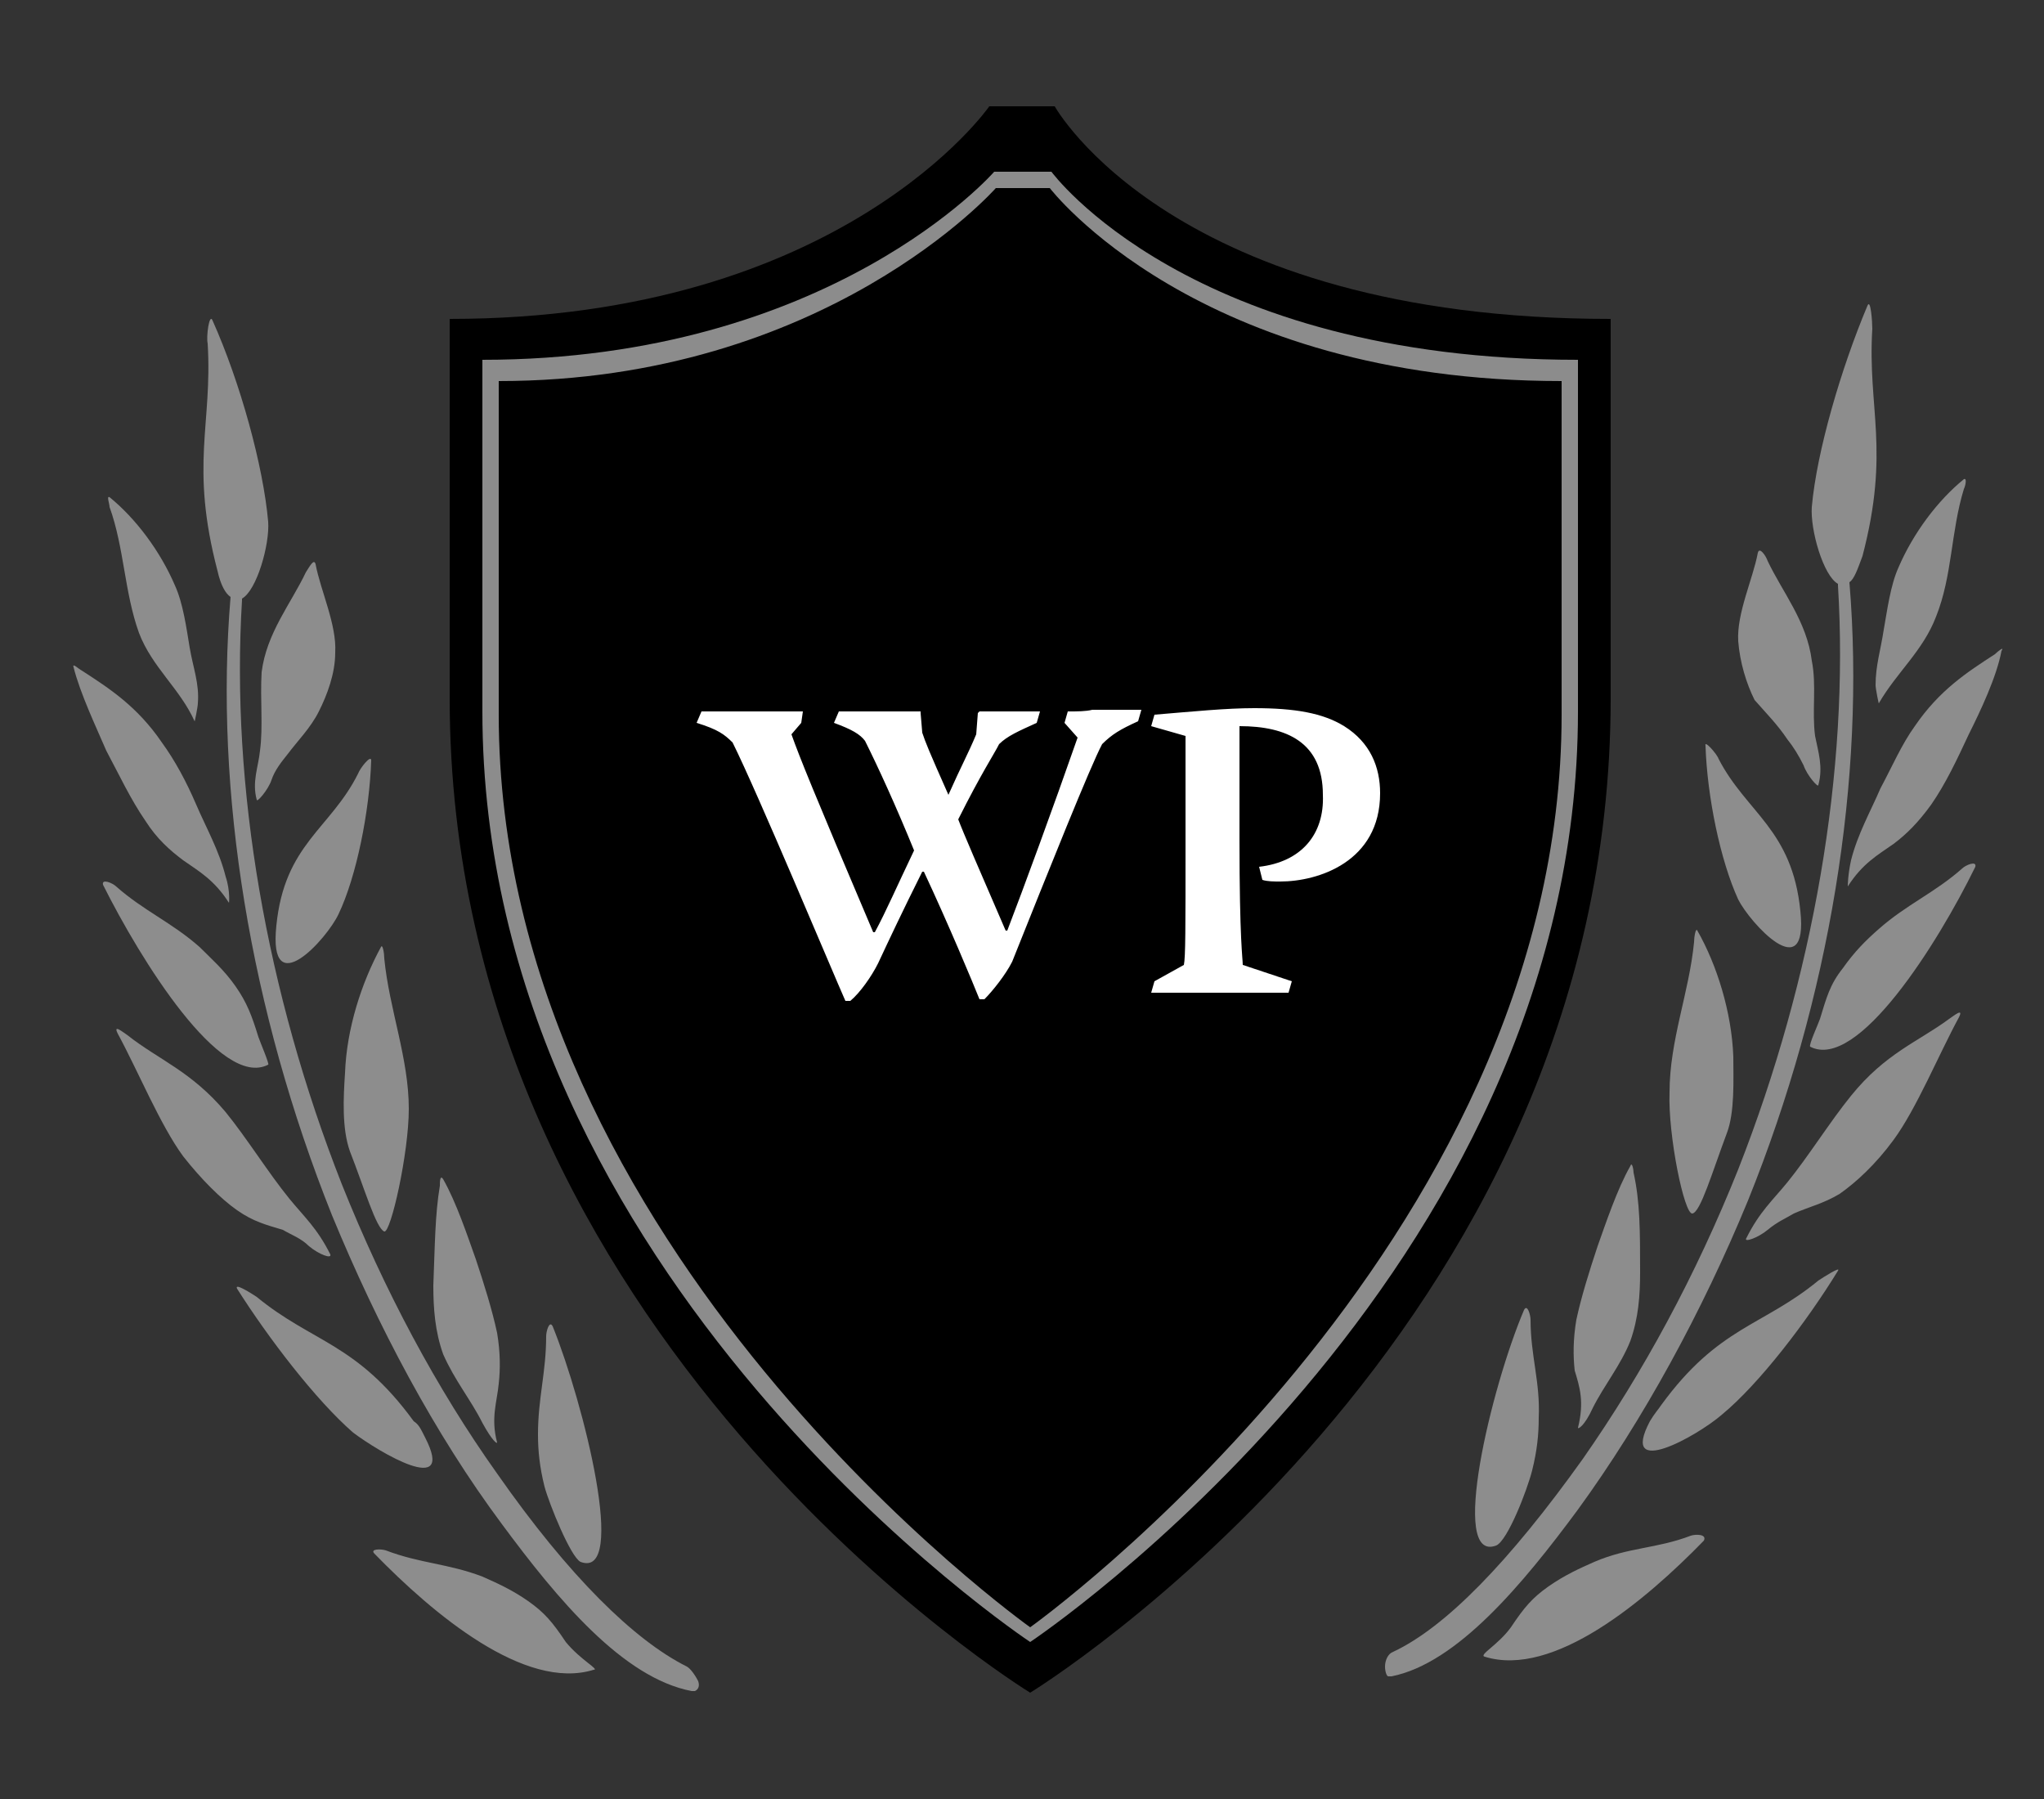
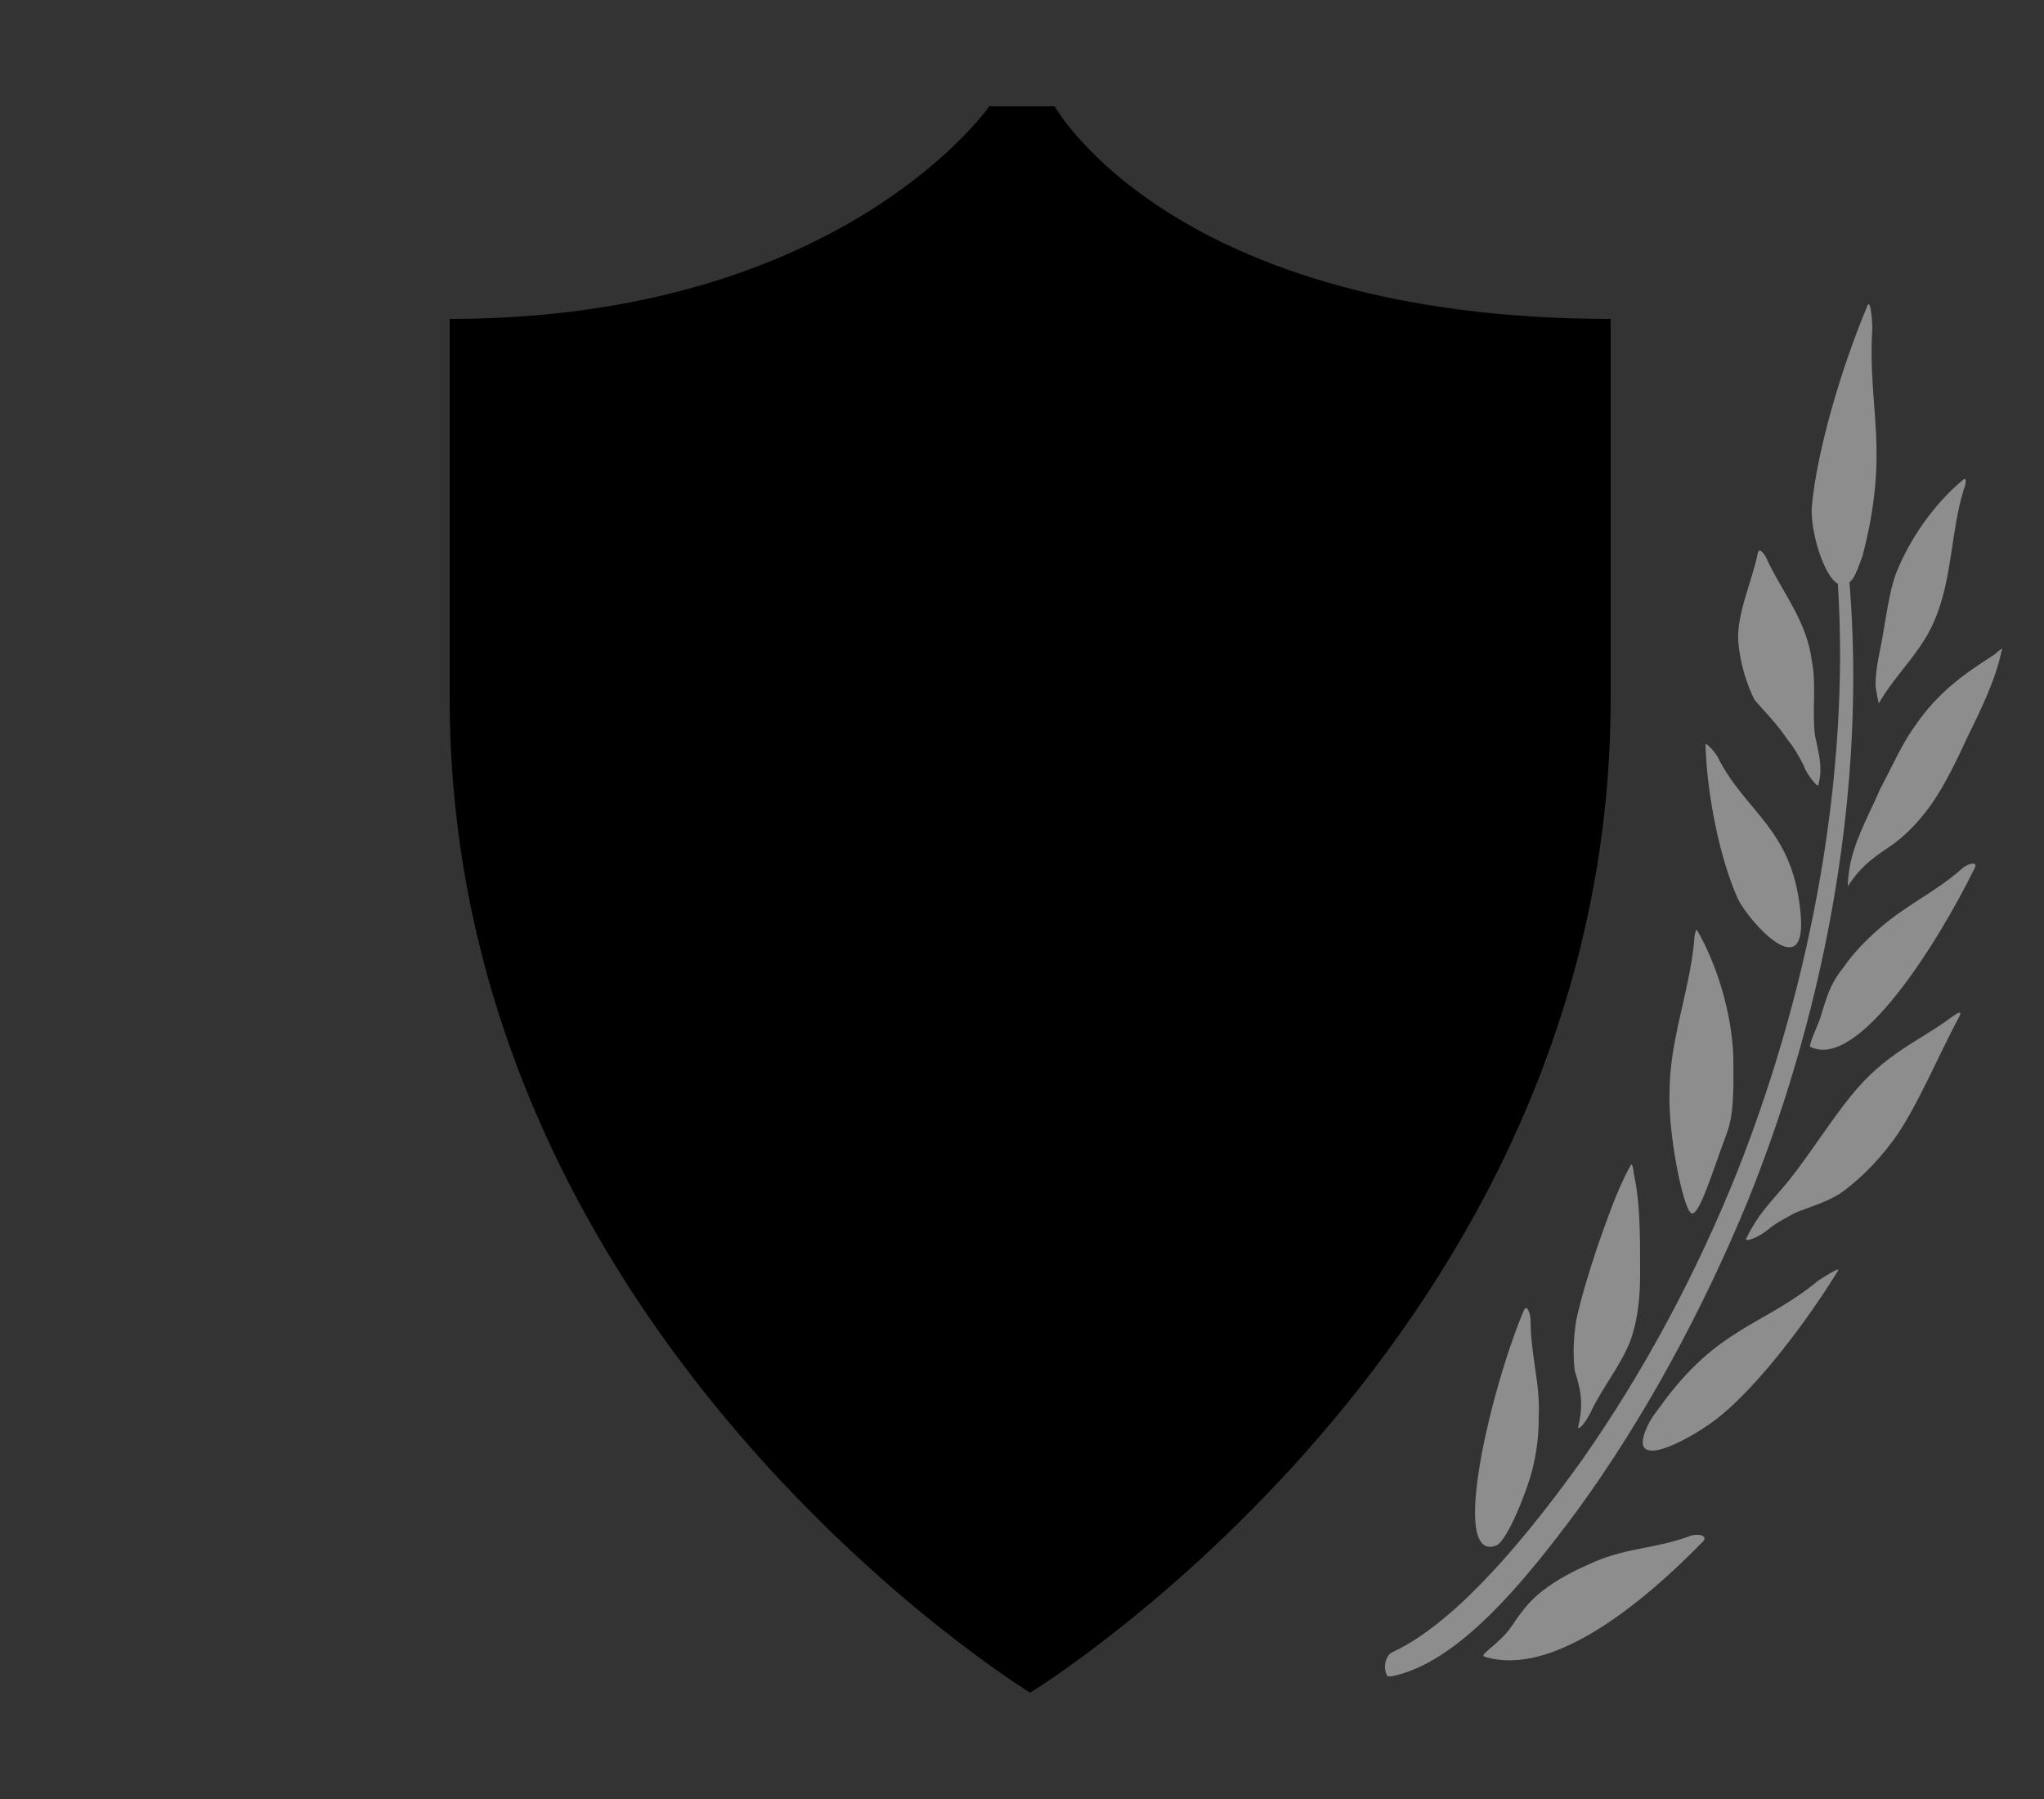
<svg xmlns="http://www.w3.org/2000/svg" id="Слой_1" viewBox="0 0 125 110">
  <rect x="0" y="0" width="125" height="110" fill="#333333" stroke="none" />
  <style>.st0{display:none;fill:#151827}.st1{fill:#8d8d8d}.st2{fill:#000}.st3{fill:#fff}.st4{fill:#8c8c8c}</style>
  <path class="st0" d="M0 0h125v110H0z" />
-   <path class="st1" d="M8.5 38.7c.8 2.1 2.5 3.4 3.4 5.4 0 .1.2-.9.2-1.1.1-1.2-.3-2.2-.5-3.4-.2-1.2-.4-2.7-.9-3.8-.9-2.1-2.4-4.1-4-5.4-.2-.1 0 .4 0 .6.9 2.5.9 5.2 1.8 7.7zm7.4 7.2c-.1 1-.5 1.9-.2 3 0 .2.7-.6.9-1.2.2-.6.6-1.1 1-1.6.6-.8 1.4-1.6 1.9-2.6s1-2.3 1-3.6c.1-1.7-.9-3.8-1.2-5.4-.1-.4-.4.2-.6.5-.9 1.9-2.4 3.7-2.7 6.1-.1 1.7.1 3.3-.1 4.8zm-7 4.3c.7 1.1 1.5 1.8 2.3 2.4 1 .7 1.9 1.2 2.8 2.6 0 .1.1-.7-.2-1.6-.4-1.6-1.2-3-1.8-4.4-.6-1.4-1.3-2.7-2.1-3.8C8.4 43.2 6.7 42.1 5 41c-.2-.1-.6-.5-.5-.2.4 1.6 1.4 3.7 2 5.1.8 1.5 1.5 3 2.4 4.3zm7.5 14.9c.1 0-.5-1.4-.6-1.7-.4-1.3-.7-2.1-1.4-3.1s-1.5-1.7-2.2-2.4c-1.7-1.5-3.4-2.2-5.1-3.7-.2-.2-.9-.5-.8-.1 2.3 4.6 7.2 12.5 10.1 11zm4.3-9.2c1.1-2.3 1.9-6.3 2-9.4 0-.4-.7.5-.8.8-1.7 3.4-4.5 4.3-5 9.3-.5 4.8 3.1.8 3.8-.7zm21.3 46c-3.2-1.6-7.2-5.5-11.6-11.8-3.7-5.2-6.9-11.2-9.5-17.7-4.6-11.7-6.8-24.3-6.1-35.7v-.1c.9-.5 1.7-3.3 1.6-4.7-.3-3.4-1.7-8.5-3.4-12.3-.2-.5-.4 1-.3 1.4.3 5-1.1 7.4.6 13.9.2.9.5 1.4.8 1.6-1 11.9 1.2 25.3 6.2 37.8 2.8 6.8 6.3 13.4 10.4 18.9 3.4 4.6 7.4 9.4 11.6 10.2h.2c.2-.1.3-.3.2-.6-.2-.4-.5-.8-.7-.9zM21.4 70.4c.9 2.3 1.6 4.7 2.1 4.9.4.1 1.5-4.8 1.5-7.5 0-3.1-1.2-6.1-1.5-9.2 0-.3-.1-.9-.2-.7-1.2 2.2-2.1 5-2.2 7.7-.1 1.5-.2 3.4.3 4.8zm-2.5 5.8c.6.5 1.4.8 1.3.5-.8-1.6-1.6-2.3-2.5-3.4-1.3-1.6-2.6-3.7-3.9-5.3-2.1-2.5-4.1-3.2-6-4.7-.3-.2-.9-.7-.6-.1 1.2 2.2 2.6 5.6 4 7.5 1.1 1.4 2.3 2.6 3.3 3.3 1 .7 1.8.9 2.8 1.2.5.3 1.1.5 1.6 1zM29.5 87c.6 1.1.9 1.3.9 1.2-.4-1.5 0-2.5.1-3.6.1-.9.1-1.9-.1-3.1-.3-1.4-.8-3-1.3-4.5-.5-1.4-1.2-3.5-2-4.9-.2-.3-.2.2-.2.4-.3 1.8-.3 3.6-.4 6.1 0 1.4.1 2.8.6 4.2.7 1.6 1.7 2.8 2.4 4.2zm6 8.5c2.9 1.1.2-9.7-1.7-14.4-.2-.4-.4.3-.4.6 0 2.2-.5 3.8-.5 6 0 1 .1 2 .4 3.2.3 1.1 1.6 4.3 2.2 4.6zM26 87.9c-.3-.6-.4-.8-.7-1-3.5-4.8-6.2-4.8-9.6-7.6-.3-.2-1.4-.9-1.2-.5 1.9 3 4.8 6.8 7.1 8.8 1.6 1.2 6.3 4 4.4.3zm8.6 12.5c-.8-1.2-1.3-1.8-2.3-2.5-1-.7-1.9-1.1-2.8-1.5-2.1-.8-3.8-.8-5.9-1.6-.3-.1-1-.1-.7.2 3.6 3.7 9.2 8.4 13.4 7.1.4 0-.8-.6-1.7-1.7z" />
  <path class="st2" d="M27.5 19.5c24 0 33-13 33-13h4s7.2 13 34 13v23.2c0 39.1-35.5 60.8-35.5 60.8S27.5 81.8 27.5 42.7V19.5z" />
  <path class="st1" d="M118.4 37.7c1-2.5.9-5.2 1.7-7.8.1-.2.2-.7 0-.6-1.6 1.3-3.1 3.3-4 5.4-.5 1.1-.7 2.7-.9 3.8-.2 1.3-.5 2.2-.5 3.4 0 .2.2 1.2.2 1.1 1.1-1.9 2.7-3.2 3.5-5.3zm-9.1 7.5c.4.5.7 1 1 1.6.2.6.9 1.4.9 1.2.3-1.1 0-2-.2-3-.2-1.5.1-3.1-.2-4.6-.3-2.4-1.8-4.2-2.7-6.1-.1-.3-.5-.9-.6-.5-.3 1.6-1.3 3.7-1.2 5.4.1 1.3.5 2.6 1 3.6.7.8 1.4 1.5 2 2.4zM122 40c-1.7 1.1-3.4 2.2-4.9 4.4-.8 1.1-1.4 2.5-2.1 3.8-.6 1.4-1.4 2.8-1.8 4.4-.2.9-.2 1.6-.2 1.6.9-1.4 1.8-1.9 2.8-2.6.8-.6 1.5-1.3 2.3-2.4.9-1.3 1.6-2.8 2.3-4.3.7-1.4 1.7-3.5 2-5.1.2-.3-.2 0-.4.2zm-2 13.1c-1.7 1.5-3.4 2.2-5.1 3.7-.8.7-1.5 1.4-2.2 2.4-.8 1-1 1.8-1.4 3.1-.1.3-.7 1.6-.6 1.7 2.9 1.5 7.8-6.3 10.1-11 .1-.4-.6-.1-.8.1zm-9.9 2.6c-.5-5-3.3-6-5-9.3-.1-.3-.9-1.2-.8-.8.1 3.1.9 7 2 9.4.7 1.4 4.3 5.4 3.8.7zM96.5 92.3c4-5.5 7.6-12.1 10.4-18.9 5-12.4 7.2-25.8 6.2-37.8.3-.2.5-.8.8-1.6 1.7-6.5.3-9 .6-13.9 0-.4-.1-1.9-.3-1.4-1.6 3.8-3.1 8.9-3.4 12.3-.1 1.4.7 4.2 1.6 4.7v.1c.7 11.3-1.5 24-6.1 35.7-2.6 6.5-5.8 12.4-9.5 17.7-4.5 6.3-8.4 10.3-11.6 11.8-.3.1-.5.5-.5.9 0 .3.1.6.2.6h.2c4-.8 8-5.6 11.4-10.2zm7-18.1c.5-.1 1.2-2.5 2.1-4.9.5-1.3.4-3.3.4-4.7-.1-2.7-1-5.6-2.2-7.7-.1-.2-.2.4-.2.7-.3 3.1-1.5 6-1.5 9.2-.1 2.6.9 7.5 1.4 7.4zm15.7-11.9c-1.9 1.4-3.9 2.1-6 4.7-1.3 1.6-2.6 3.7-3.9 5.3-.9 1.1-1.7 1.8-2.5 3.4-.2.3.7 0 1.3-.5.6-.5 1.1-.7 1.6-1 .9-.4 1.8-.6 2.8-1.2 1-.7 2.2-1.8 3.3-3.3 1.4-1.9 2.8-5.3 4-7.5.3-.6-.3-.1-.6.1zm-22.7 25c0 .1.4-.1.9-1.2.7-1.4 1.7-2.6 2.3-4.1.5-1.4.6-2.8.6-4.2 0-2.5 0-4.3-.4-6.1 0-.2-.1-.7-.2-.4-.8 1.4-1.5 3.5-2 4.9-.5 1.5-1 3.1-1.3 4.5-.2 1.2-.2 2.2-.1 3.1.3 1 .6 1.9.2 3.5zm-5 7.2c.7-.3 1.9-3.4 2.2-4.6.3-1.2.4-2.2.4-3.2.1-2.2-.5-3.8-.5-6 0-.3-.2-1-.4-.6-2 4.7-4.6 15.5-1.7 14.4zm19.7-16.2c-3.4 2.8-6.1 2.8-9.6 7.6-.2.3-.4.5-.7 1-1.9 3.6 2.9.9 4.4-.4 2.3-1.9 5.2-5.7 7.1-8.8.2-.3-.9.4-1.2.6zm-7.8 15.6c-2.1.8-3.8.7-5.9 1.6-.9.4-1.8.8-2.8 1.5-1 .7-1.5 1.3-2.3 2.5-.8 1.1-2 1.7-1.6 1.8 4.2 1.3 9.8-3.4 13.4-7.1.2-.4-.5-.4-.8-.3z" />
-   <path class="st3" d="M65.3 43.5l-.2.7.8.9c-1.5 4.3-3.3 9.2-4.3 11.8h-.1c-1.6-3.7-2.6-6-2.9-6.8 1.4-2.8 2.2-4 2.5-4.6.5-.5 1.2-.8 2.3-1.3l.2-.7h-3.7l-.1.1-.1 1.3c-.5 1.2-.9 1.9-1.7 3.7-1.2-2.7-1.4-3.2-1.6-3.8l-.1-1.2v-.1h-5l-.3.7c1.1.4 1.6.7 1.9 1.1.8 1.6 1.9 4 3 6.7-1.1 2.3-1.7 3.7-2.4 5h-.1c-3.7-8.7-4.5-10.7-5-12.1l.6-.7.1-.7h-6.2l-.3.7c1.3.4 1.7.7 2.2 1.2 1.5 3 6.1 14 6.9 15.8h.3c.6-.5 1.3-1.5 1.7-2.3.7-1.5 1.5-3.2 2.7-5.6h.1c1.5 3.2 3 6.8 3.4 7.8h.3c.5-.5 1.3-1.5 1.7-2.3 2.2-5.5 4.8-12 5.5-13.3.6-.6 1.1-.9 2.2-1.4l.2-.7h-3c-.4.1-.9.1-1.5.1zM77 53l.2.8c.3.1.7.1 1.1.1 2.3 0 6.1-1.2 6.1-5.4 0-1.6-.6-3.1-2.2-4.1-1.3-.8-3-1.1-5.5-1.1-1.7 0-3.7.2-6.1.4l-.2.7 2.1.6v6.4c0 5.5 0 7.1-.1 7.6l-1.8 1-.2.7h8.4l.2-.7-3-1c0-.4-.2-1.5-.2-7.6v-7c2.9 0 5.1 1 5.1 4.2.1 2.4-1.3 4.1-3.9 4.4z" />
-   <path class="st4" d="M64.3 10.5h-3.5S50.8 22 29.5 22v21.5c0 34.7 33.5 56.9 33.5 56.9s33.5-22.3 33.5-56.9V22c-23.8 0-32.2-11.5-32.2-11.5zm31.2 33.2C95.5 76.3 63 99.5 63 99.5S30.5 76.4 30.5 43.7V23.3c20 0 30.4-11.8 30.4-11.8h3.3s9 11.8 31.3 11.8v20.4z" />
</svg>